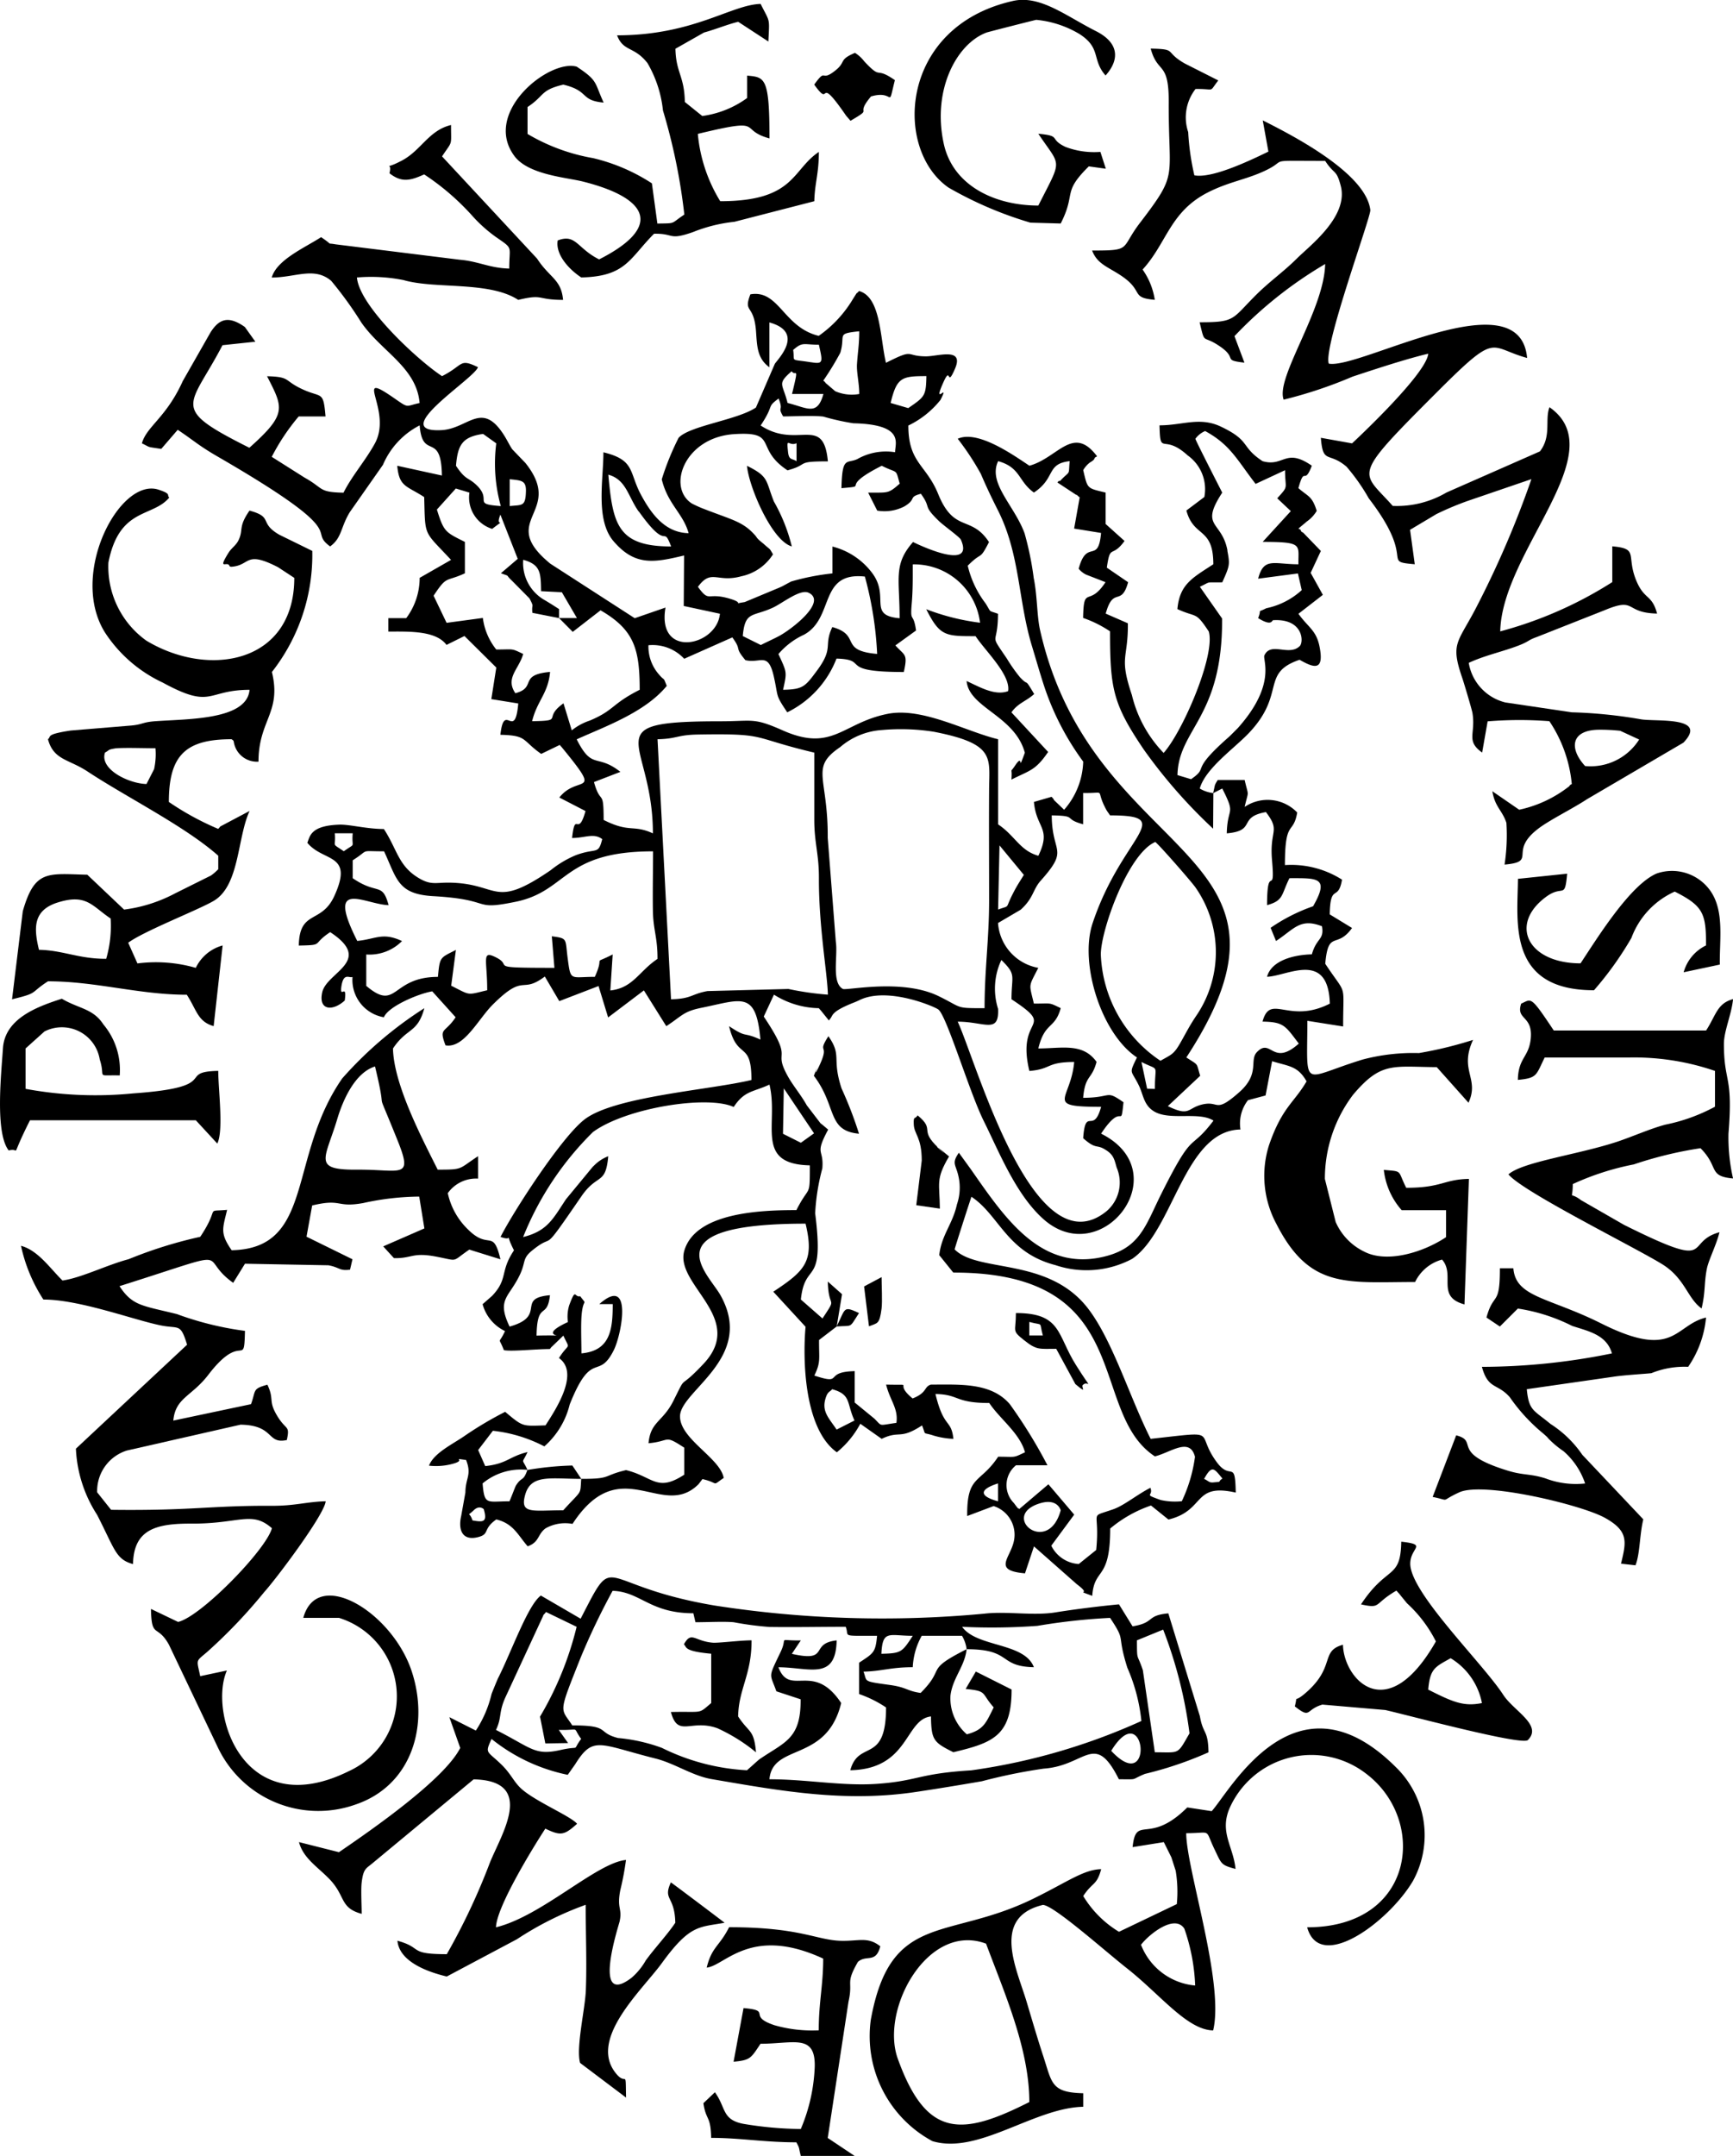
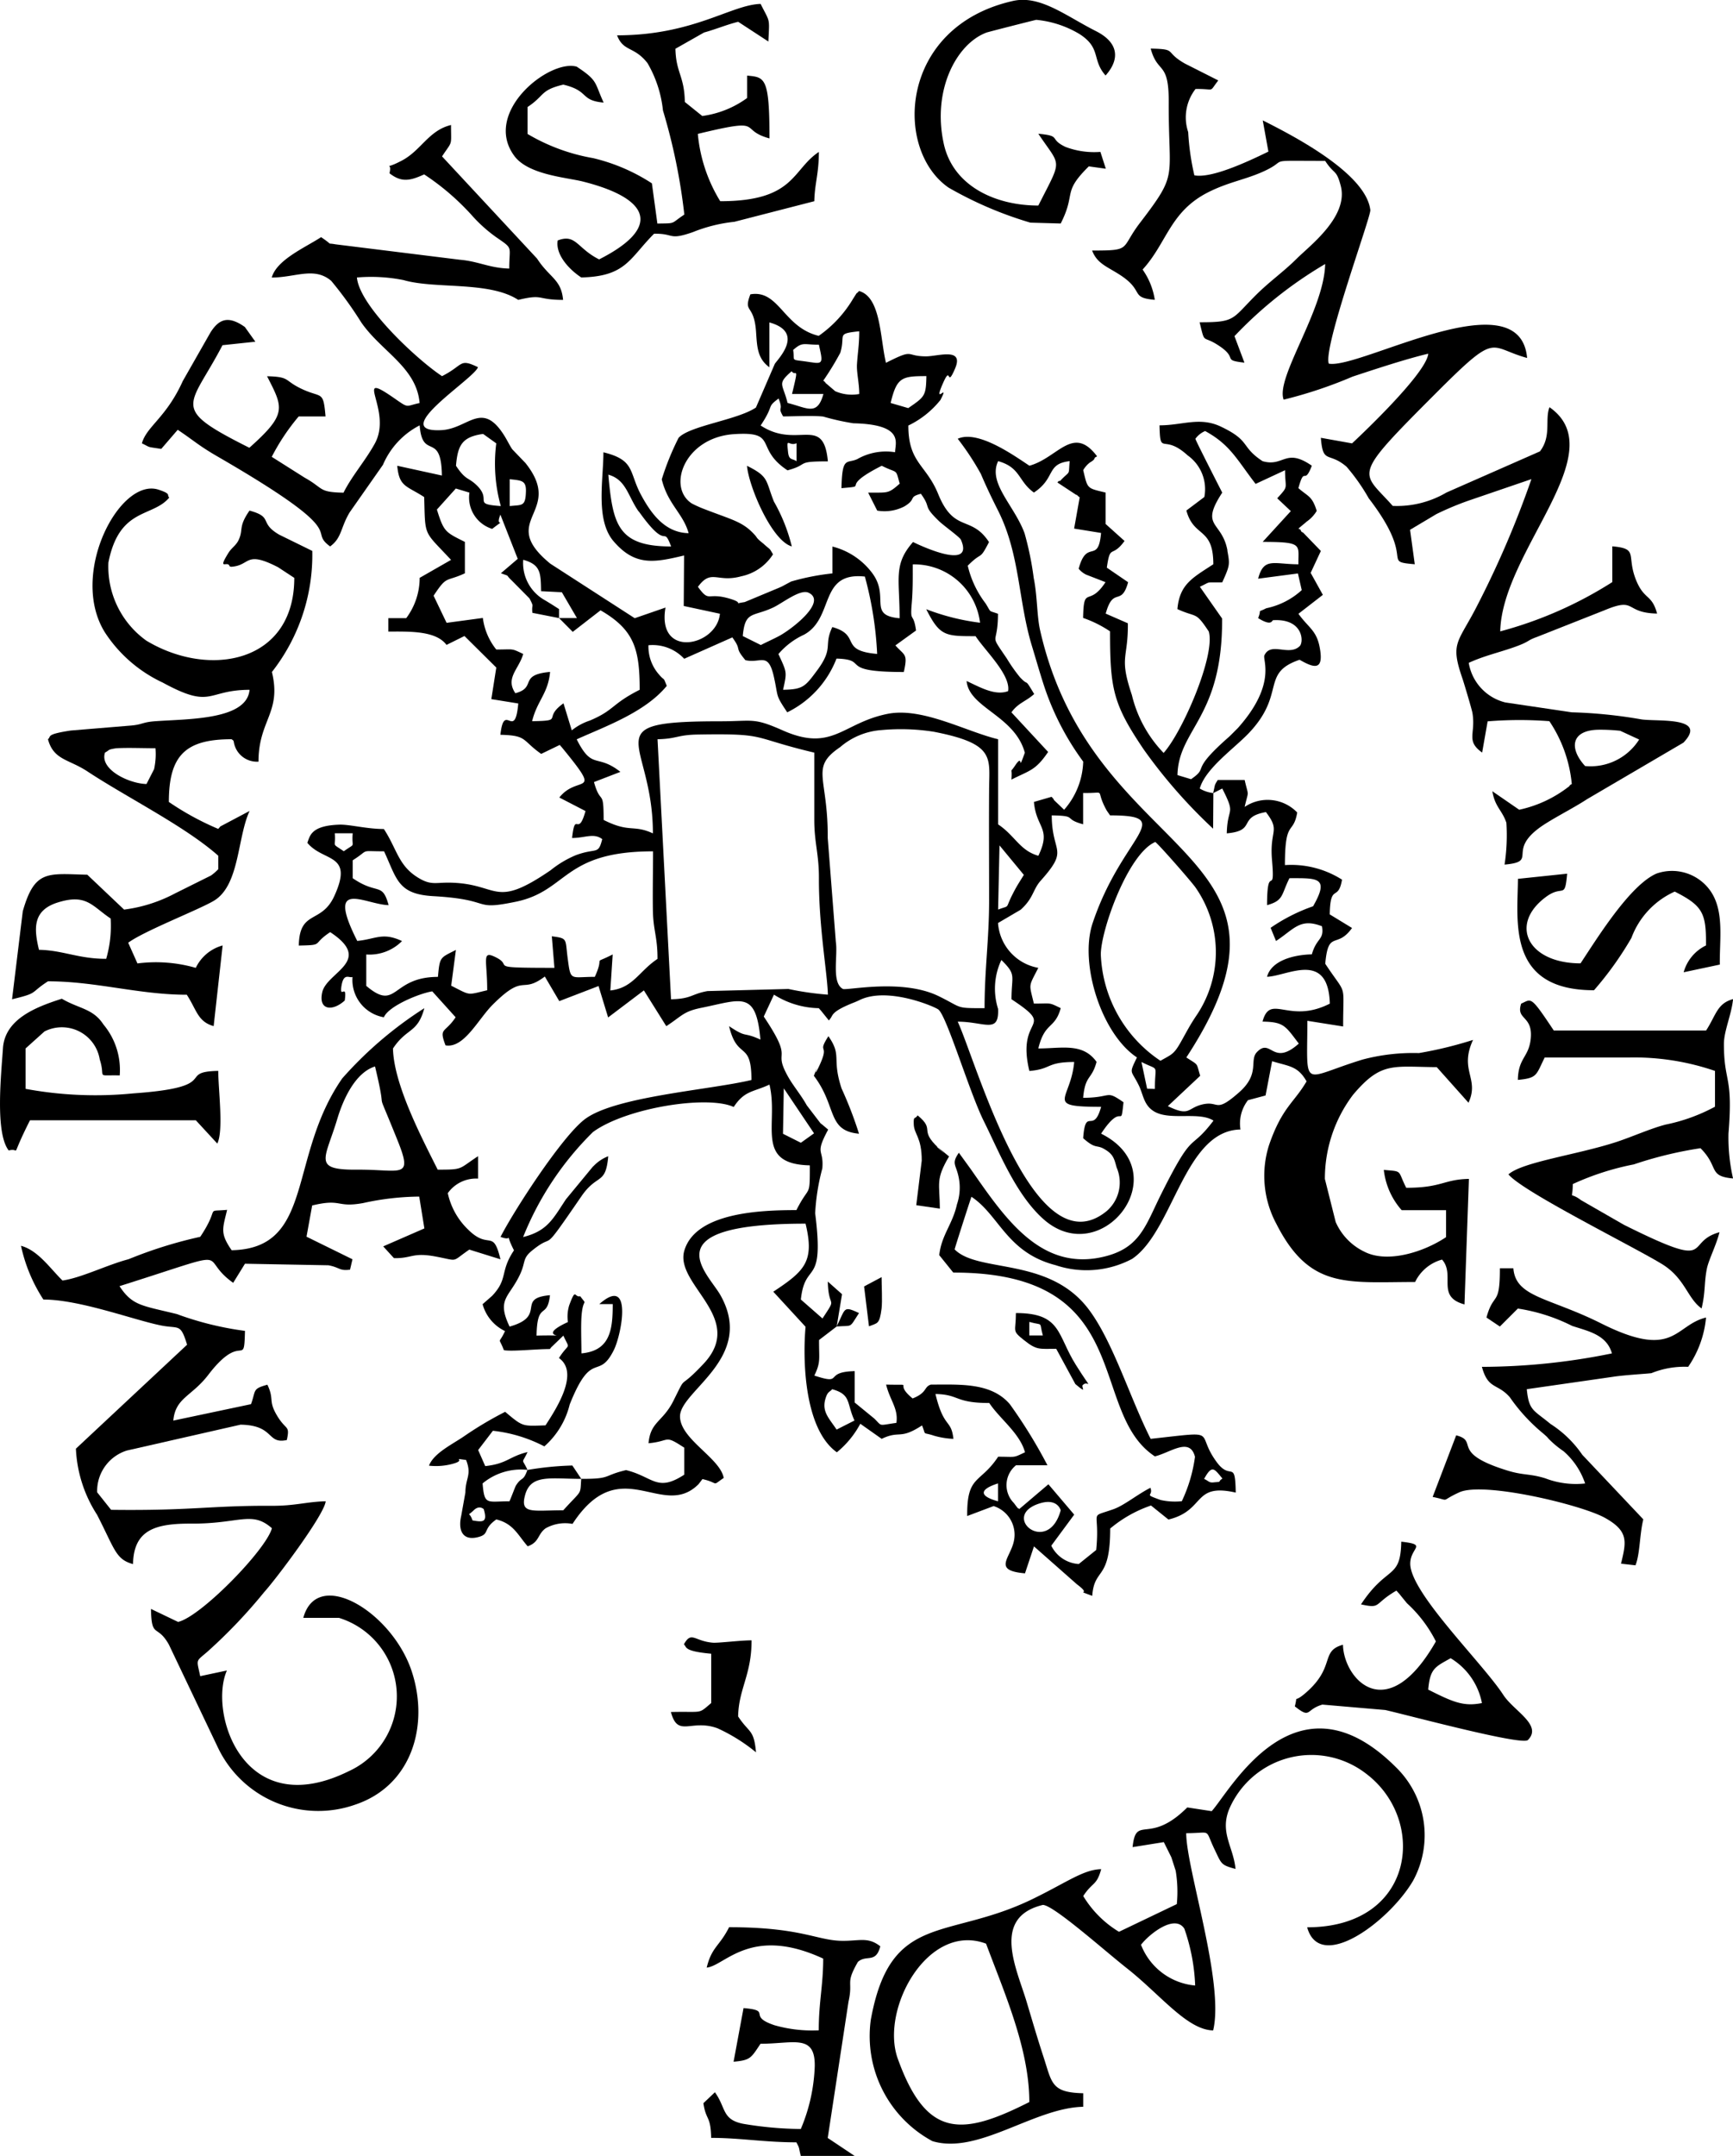
<svg xmlns="http://www.w3.org/2000/svg" width="82.395" height="102.461" viewBox="0 0 82.395 102.461">
  <g id="logotype_AGS" data-name="logotype AGS" transform="translate(-0.099 0.022)">
    <g id="_1966656355664" transform="translate(0.099 -0.022)">
      <path id="Path_1" data-name="Path 1" d="M1672.678,1497.841c-.605,2.214-2.948.253-.97-.336C1672.533,1497.26,1672.678,1497.841,1672.678,1497.841Zm-27.432-.054c.195.647-.05.618-.535.535-.149-.46-.286-.149.054-.477C1645.039,1497.575,1645.242,1497.787,1645.247,1497.787Zm24.451-.373c-.953-.261-.85-.58,0-.85Zm-19.816-1.065c-.058.8.062.481-.854,1.492-1.451,0-2.065.2-1.816-.717C1647.481,1496.112,1648.41,1496.348,1649.881,1496.348Zm30.068.166c-.224.021-.216-.054-.452-.166.381-.7.485-.477.871-.016C1680.1,1496.506,1680.4,1496.477,1679.95,1496.514Zm-32.626-.593c-.211.585-.257.29-.543.738-.037.054-.224.568-.311.754-1.078,0-1.19.207-1.277-.85A2.852,2.852,0,0,1,1647.324,1495.921Zm14.489-3.835c.916.253.676.651,1.061,1.488l-.85.431c-.377-.568-.746-.879-.5-1.559C1661.614,1492.19,1661.709,1492.215,1661.813,1492.086Zm-2.3-14.3,1.438,2.139-.626.448-.85-.427Zm-9.626,18.564-.427-.638a14.958,14.958,0,0,0-2.131.211c-.278-.6-.278-.245,0-.85-.875.211-.97.556-2.011.667l-.336-.763.7-.916a6.9,6.9,0,0,1,2.446.742,3.874,3.874,0,0,0,1.206-1.99c1.061-2.666,1.356-1.094,2.1-2.591.373-.75.908-3.594-.692-2.181h.638c0,1.211-.116,2.218-1.488,2.342,0-.547-.029-1.182,0-1.716.066-1.012.319-.493-.058-1-.29.075-.195-.448-.522.427a1.824,1.824,0,0,0-.062.8c-1.82.837.692.593-1.492.643.033-1.679.506-.73.638-1.919-1.65.145-.112.987-1.92,1.492-.634-1.327-.016-1.376.5-2.487.274-.589.1-.75.576-1.132,1.182-.958.29.411,2.334-2.566.767-1.119,1.157-.514,1.281-1.911a1.887,1.887,0,0,0-.647.415c-.033.033-.079.074-.108.108l-1.252,1.517c-.614.92-.875,1.513-2.04,1.8a14.607,14.607,0,0,1,3.321-4.991c1.563-1.148,5.443-1.766,6.691-1.19.518-.788.92-.7,1.7-1.065.452,1.861-.738,3.781,1.919,3.839,0,1.6-.008.875-.638,2.127-1.662,0-4.784.1-5.327,1.919-.485,1.625,2.964,3.2.912,5.385-1.277,1.36-.742.373-1.434,1.762-.506,1.007-1.09.978-1.182,2.015,1.07-.1.717-.431,1.7.211v1.281c-1.3.85-1.476.1-2.769-.216C1650.881,1496.2,1651.341,1496.352,1649.881,1496.348Zm26.9-18.547-.269-1.269c.887.452.638.041.638,1.281Zm-2.052,2.86c.456.257.485.469.605.891a1.792,1.792,0,0,1-.473,2.064c-3.466,2.84-6.193-7.076-7.085-9,1.277,0,1.973.6,1.919-.609a3.187,3.187,0,0,1,.157-2.322c.734.721.481.713.481,1.866,2.205,1.455.2.713.85,3.408,1.078-.091.788-.423,2.131-.427-.162,1.828-1.459,2.131,1.281,2.131-.373,1.351-.742-.05-.854,1.492C1674.341,1480.686,1674.361,1480.458,1674.73,1480.661Zm2.691-4.183a6.363,6.363,0,0,1-2.84-5.058c0-1.148,1.293-4.792,2.591-5.344.24.195,1.687,1.853,1.9,2.147a5.37,5.37,0,0,1,.087,6.053c-.356.522-.485.8-.792,1.339C1678.051,1476.18,1677.947,1476.176,1677.421,1476.478Zm-38.193-5.7c-1.53-3.026.365-1.729,1.492-1.7-.307-1.119-.522-.464-1.708-1.281v-.85c.85-.539.274-.427,1.492-.427.614,1.327.651,2.036,2.342,2.131,2.914.166,1.795.7,3.9.27,2.512-.51,2.235-2.4,6.546-2.4,0,.92-.021,1.857-.008,2.778.012.97.224,1.285.22,2.334-.875.58-1.161,1.385-2.243,1.5l.112-1.712c-1.036.531-.34-.046-.85,1.065-1.161,0-1.144.228-1.285-.846-.133-.978.021-.978-.759-1.082l.124,1.5c-3.292,0-1.944-.062-2.74-.477-.755-.394-.452.075-.456,1.542-.987.232-.763.261-1.712-.216l.224-1.7c-.755.385-.767.315-.854,1.281-2.239,0-1.928,1.679-3.408.427v-1.492a2.173,2.173,0,0,0,1.7-.638C1640.429,1470.351,1640.114,1470.7,1639.227,1470.782Zm30.536-4.539,1.157,1.4c-.137.236-.311.477-.51.871-.415.8-.1.547-.713.779Zm-30.752-.576c-.062.755.187.419-.423.854-.622-.427-.365-.141-.427-.854Zm23.012,23.439.253-1.534-.676-.6c.029,1.368.477.643-.253,1.754l-1.028-.9c.2-1.895,1.132-.526.68-4.1a10.17,10.17,0,0,1,.34-2.131c.083-.958-.385-.614.278-1.845l-.245-.207c-.033-.029-.091-.07-.124-.1l-.647-.846c-.261-.469-.6-.871-.846-1.285-.866-1.492.336-.643-1.2-2.935l.485-1.041a4.114,4.114,0,0,0,2.131.643c.033.037.079.091.1.112l.381.473c.025-.033.058-.079.075-.1.108-.133.046-.286.8-.622.3-.133.336-.129.6-.257,1.339-.634,3.557.323,3.727.456.4.3,1.468,3.905,2.16,5.3.721,1.447,1.513,3.47,2.815,4.643,2.786,2.521,6.442-2.2,2.765-4.042,1.057-1.6.916-.112,1.065-1.492-.879-.609-.51-.216-1.919-.211.1-1.111.4-.825.638-1.708-.655-.92-1.654-.638-2.769-.638.311-1.281.783-.9,1.065-1.915-.593-.286-.41-.216-1.277-.216-.232-.987-.265-.763.211-1.7a2.327,2.327,0,0,1-1.915-2.131l1.074-.63c.622-.556.576-.962.958-1.385,1.376-1.542.527-1.256.522-3.1,1.273.021.51.158,1.492.423v-1.488c1.186.025.526-.253,1.107.808.021.042.133.195.174.257,3.217,0,.564.941-.833,5.132-.634,1.911.419,5.252,2.11,6.372-.4.833-.278.555.112,1.376.2.439.224.912.721,1.2.755.435,2.118-.017,2.807.427-1.177,1.551-.9.319-2.483,3.482-.784,1.571-1.02,2.657-2.943,3.031-2.856.547-4.515-1.911-6.1-4.187l-.58-.8c-.369.535-.133.543-.008,1.173a2.451,2.451,0,0,1-.083,1.281c-.211.958-.734,1.447-.842,2.413l.667.829c8.768-.016,6.355,6.616,9.585,8.735.742-.178,1.662-.937,1.907.021a7.106,7.106,0,0,1-.626,2.11,3.1,3.1,0,0,1-1.007-.058c-.87-.311-.328-.149-.485-.58-.618.311-1.24.833-1.754,1.016-1.235.439-.626-.037-.825,1.94l-.829.667a1.563,1.563,0,0,1-1.306-.871l1.09-1.476-1.227-1.443-1.385,1.177c-.079-.091.033.112-.253-.282a1.21,1.21,0,0,1,.1-1.8h1.492a23.944,23.944,0,0,0-1.787-2.9c-.887-1.036-2.359-.933-3.752-.933-.348.108-.157.377-.871.659-.978-.8.236-.622-1.26-.659.182.755.589,1.132.489,1.82-.879.12-.659.182-1.045-.2l-.937-.767v-1.492c-1.53.033-.473.684-1.919.211.315-.655.216-.779.224-1.691Zm.29-16.044c-.547-.3-.228-1.563-.332-2.239l-.385-4.942c.017-2.931-.862-3.321.593-4.311a3.367,3.367,0,0,1,1.961-.808,10.114,10.114,0,0,1,2.487.079c2.919.568,2.645,1.219,2.632,2.695-.012,1.774,0,3.553,0,5.327,0,1.845-.216,3.271-.216,5.116-1.43,0-1.011,0-2.193-.576C1665.125,1472.557,1662.492,1473.154,1662.314,1473.062Zm-1.356-11.23c0,1.065,0,2.135,0,3.2,0,1.09.224,1.621.22,2.765-.008,2.317.4,4.5.427,5.539a13.922,13.922,0,0,1-1.878-.27l-3.843.1c-.779.137-.746.369-1.737.39l-.642-12.358c.933-.021.924-.207,1.911-.224C1658.8,1460.916,1657.874,1461.1,1660.958,1461.832Zm-1.7-4.689a3.527,3.527,0,0,1,1.215-.916c1.459-.8.68-3,2.89-2.761a16.9,16.9,0,0,1,.584,3.677c-1.841-.158-.734-.887-2.131-1.277-.431.9.087.962-.717,2.052-.572.771-.667.912-1.625.929C1659.665,1457.985,1659.669,1458.043,1659.255,1457.143Zm-1.7-.85c.108-1.2.456-.9,1.426-1.347.452-.207,1.3-.9,1.7-.713.908.423-.8,1.741-1.41,2.064-.274.145-.576.278-.858.423Zm-8.735-.854v-.427c-.249-.162-.406-.261-.655-.411a2.02,2.02,0,0,1-1.049-1.932c.838.232.833.63.85,1.492l.987.05.717,1.227Zm0,0,.651.655,1.322-1.024c1.6.925,1.861,1.841,1.861,3.777-1.356.684-1.19.966-2.375,1.464a2.726,2.726,0,0,0-.854.464l-.394-1.285c-1.024.73.079.825-1.492.85.24-.978.763-1.314.854-2.342-1.53.137-.61.738-1.65,1.012-.493-.725.166-1.136.373-1.865-.593-.282-.415-.212-1.281-.212a3,3,0,0,1-.638-1.5l-1.724.232-.618-1.289c.651-.987.555-.634,1.488-1.065v-1.492c-.929-.464-1-.473-1.331-1.538l.9-1,.647.195a1.562,1.562,0,0,0,1.082,1.724c.771-.6.1.037.39-.676l.825,2.1-.8.684c.481.178.174.025.51.34l.85.858c.245.477.087.22.137.684Zm-2.346-6.6c.56.062.788.054.771.589-.021.725-.187.622-.771.688Zm6.14,1.534c1.414,1.982,1.119.568,1.534,1.662-2.529,0-2.773-1.032-2.985-3.412C1652.021,1448.86,1652.1,1449.644,1652.609,1450.369Zm27.315,13.382.423-.216c.667,1.314.245.825.215,2.131,1.434-.124.5-.767,1.861-1.011.713.933.162.821.29,2.288.162,1.853-.232.05-.236,2.135.8-.22.667-.489,1.065-1.281,1.326,0,1.923-.058,1.123,1.335a8.364,8.364,0,0,0-2.019,1.024l.257.626c.866-.568,1.144-1.107,2.185-.7.116.659-.261.539-.481,1.335-.825.017-1.915.274-2.131,1.065.941-.021,2.91-1.281,2.985,1.277-1.969,1-2.827-.518-3.2.854,1.024.017,1.086.207,1.725,1.045-1.244,1.111-1.314-.278-1.977.39-.406.4.166,1.024-.862,1.928-1.182,1.041-.916.369-1.77.58-.7.174-.568.585-1.617.075l1.538-1.443c-.2-.647-.046-.469-.659-.871,6.579-10.057-4.436-9.162-6.956-20.318-.153-.684-.124-1.6-.3-2.467a14.737,14.737,0,0,0-.435-2.127c-.489-1.331-1.758-2.384-1.256-3.428,1.074.3.949.958,1.7,1.492,1.053-.692.568-1.364,1.7-1.492-.062.7.046.431-.385.866-.017.016-.087.108-.1.075s-.07.046-.1.071l.9.593c.016-.037.075.066.162.112l-.265,1.488,1.281.207c-.133,1.513-.672.245-1.065,1.7a1.049,1.049,0,0,0,.356.282l.92.357c-.8,1.227-1.036.091-1.065,1.7a5.526,5.526,0,0,1,1.281.638c0,2.732.137,3.453,1.613,5.63a24.638,24.638,0,0,0,3.287,3.748Zm-34.094-16.62a7.493,7.493,0,0,0,.216,2.981c-1.389-.1-.394-.253-1.144-.987-.415-.4-.518-.22-.987-.929.083-.983.29-1.372,1.289-1.513Zm14.277,0v.85c-.211-.145-.365-.029-.406-.452C1659.632,1446.787,1659.74,1447.293,1660.109,1447.131Zm20.488,5.095c-.261-1.426-1.339-1.086-.249-2.753-.187-.369-1.244-2.433-1.277-2.558a1.1,1.1,0,0,1,.464-.369c1.2.651,1.517,1.372,2.4,2.512l1.4-.651c0,.924.195.713-.373,1.335l.647.609-1.339,1.463c1.961,0,1.683.141,1.7,1.065-1.157,0-1.65-.352-1.915.684l1.891-.249.182.792a3.575,3.575,0,0,1-1.687.862c-.485.249-.187-.025-.386.468.663.414.651.1.713.1,1.426-.087,1.468,1.032,1.264,1.231-.514.5-1.368-.224-1.679.439-.1.207.6,1.368-1.26,3.453-.041.041-.385.39-.427.423-1.936,1.7-.9,1.389-1.8,2.01l-.647-.195c.05-2.214,2.151-2.719,2.123-7.441l-1.057-1.509c.568-.269.228-.195,1.065-.211C1680.721,1452.931,1680.725,1452.9,1680.6,1452.226Zm-22.192-5.949c.676-1.016.253-.833.85-1.277.253.634-.074.352.216.85.539,0,1.4-.05,1.907.008a11.56,11.56,0,0,0,1.43.319c2.458.054,1.982.953,1.986,1.376a2.75,2.75,0,0,0-1.8.328c-.5.228-.717-.157-.75,1.38,1.418-.124-.232.021,1.915-1.065.783.394.647.1.854.85-.555.493-.555.419-1.5.427l.431.854a2.051,2.051,0,0,0,1.293-.2c.605-.365.162-.435.783-.6.527.726.05.51.846,1.285.224.22,1.007.775,1.057.9.7,1.588-2.272.112-2.276.108-.945,1.074-.638,1.725-.638,3.623-1.53-.133-.464-.991-1.285-2.123a3.4,3.4,0,0,0-1.911-1.285v1.277a11.316,11.316,0,0,0-1.961.385s-.394.211-.415.224c-.046.021-.1.046-.145.066l-1.65.688c-.659.1.046.075-.655-.145-1.165-.365-.987.216-1.567-.58.643-.875.9-.182,2.056-.5a2.359,2.359,0,0,0,1.513-1.045c-.2-.34-.083-.166-.448-.5-.016-.012-.215-.174-.232-.195-.133-.133-.071-.1-.195-.236-.568-.626-1.053-.7-2.4-1.223a5.47,5.47,0,0,1-.589-.265c-1.19-.779-.34-3.13,2-3.292,2.164-.145.949.659,2.554,1.72,1.082-.294.323-.427,1.919-.427C1661.4,1445.739,1660.158,1447.447,1658.4,1446.277Zm6.177-1.065c.294-1.219.526-1.277,1.7-1.277-.017.953-.083.982-.862,1.521Zm-4.9,0c-.228-.937-.522-.883.195-1.509.182.286.365-.357.017,1.082h1.492C1661.1,1445.859,1660.619,1445.44,1659.682,1445.212Zm1.7-1.065a13.485,13.485,0,0,0,.808-1.323c.261-.871-.224-.9.9-1.02,0,.634-.075,1.028-.108,1.563-.025.39.108.9.108,1.418a1.973,1.973,0,0,1-1.144-.133l-.46-.394C1661.469,1444.2,1661.419,1444.184,1661.385,1444.147Zm-.568-.866c-1.061-.174-.775.017-.866-.589.456-.4.485-.249,1.223-.249C1661.365,1443.264,1661.4,1443.38,1660.818,1443.28Zm19.107,20.471a1.6,1.6,0,0,1-.642-.216c.265-.941,1.6-1.878,2.3-2.6,1.832-1.9.56-2.877,2.446-3.52.634.361,1.186.593.953-.605-.153-.8-.539-.925-1.007-1.58l1.161-.9-.58-1.045.485-1.041-.837-.866c-.021-.021-.1-.033-.112-.1s-.079-.066-.116-.1l.232-.195c.029-.025.087-.066.12-.1s.087-.066.116-.091a1.644,1.644,0,0,0,.4-.452c-.22-.717-.41-.676-.871-1.082.307-1.111.261-.083.639-1.065-1.26-.875-1.327.075-2.342-.216-1.065-.7-.543-.958-1.982-1.642-1.011-.481-1.832-.058-2.918-.062.033,1.513.153.348,1.339,1.43a1.968,1.968,0,0,1,.792,1.977l-.854.642c.356,1.314,1.281.763,1.281,2.554-.987.647-1.6.941-1.708,2.131.937.431.842.079,1.492,1.065.327,1.124-1.24,4.759-2.147,5.771a5.955,5.955,0,0,1-1.509-2.753c-.622-1.853-.174-1.691-.191-3.408l-1.053-.46c.361-1.326.738-.3,1.065-1.492l-1.012-.692c.166-1.165.224-.419.842-1.269l-.9-.808v-1.492c-.9-.216-.85-.166-1.065-1.065a1.206,1.206,0,0,1,.294-.344c.037-.037.216-.116.24-.207.017-.07.083-.07.125-.108-1.144-1.521-1.857.075-3.217.448-.755-.5-2.458-1.716-3.408-1.281a12.725,12.725,0,0,1,1.1,1.671c.257.605.514,1.14.817,1.741,1.057,2.1.949,4.287,1.621,6.471.182.6.406,1.385.6,1.961a12.832,12.832,0,0,0,1.828,3.5,3.62,3.62,0,0,1-.908,2.288l-.485-.464c-.012-.066-.062-.083-.108-.153l-.842.245c.108,1.256.846,1.235.211,2.558-.883-.245-1.111-.958-1.915-1.492v-4.046c-1.53-.365-3.6-1.534-5.252-1.206-2.147.427-2.612,1.836-4.983.788-1.409-.626-1.4-.435-2.977-.435-6.082,0-3.2.829-3.2,5.327-.949-.435-1.094-.008-2.342-.638,0-1.538-.137-.651-.46-1.8l1.256-.485c-1.128-.891-1.331-.062-2.077-1.546,1.289-.589,3.242-1.269,4.282-2.541-.195-.485-.066-.187-.361-.531a2.01,2.01,0,0,1-.51-1.4,2.05,2.05,0,0,1,1.7.643l2.288-1.016c.485.663.062.415.622,1.082.725.174,1.078-.427,1.351.779.228,1.016.054.829.638,1.7a4.744,4.744,0,0,0,2.342-2.554c1.617.046-.012.638,3.2.638.2-.883.042-.771-.4-1.264l.982-.709c-.128-.916-.286-.319-.207-1.256.058-.655.05-1.223.05-1.886a3.154,3.154,0,0,1,3.2,2.773,10.871,10.871,0,0,1-2.558-.642c.647,1.285.908,1.281,2.346,1.281.444.684,1.679,1.837,1.546,2.612-.626.236-1.36-.2-1.973-.481.116,1.281,2.288,1.638,2.769,3.408-.377,1.041-.029-.042-.46.605-.282.427-.128,0-.178.672.887-.448,1.144-.431,1.745-1.314l-1.745-1.882c.319-.448.684-.514,1.082-.87-.51-.858-.211-.3-.684-.808a7.618,7.618,0,0,1-.614-.875c-.887-1.31-.427-.522-.423-2.131-.473-.174-.3-.025-.584-.485a4.728,4.728,0,0,1-.854-1.8c.717-.725.535-.2,1.011-1.123-.854-1.3-1.654-.415-2.413-2.276-.576-1.418-1.422-1.48-1.422-3.263a4.375,4.375,0,0,0,1.526-1.215c.464-.9-.377.34.108-.767.427-.983.158.282.589-.73s-.8-.58-1.376-.576c-1.032,0-.514-.4-1.911.307-.286-1.19-.236-3.126-1.281-3.412-.207.236.012-.091-.278.361a5.7,5.7,0,0,1-1.638,1.77c-1.683-.406-1.886-2.21-3.25-1.973-.348.912.17.427.269,1.758.05.713.054,1.285.634,1.708v-2.131c1.675.46.444,1.7.261,1.965l-.9,2.081c-.887.593-3.159.866-3.677,1.439a12.722,12.722,0,0,0-.8,1.973c.286,1.186,1.02,1.621,1.277,2.558-1.09-.021-1.745-.866-2.251-1.8-.6-1.1-.27-1.671-1.8-2.044,0,1.3-.385,3.2.473,4.216,1.028,1.206,1.94,1.028,3.362.688l-.016,2.4,1.72.369c-.141,1.546-3.014,2.16-2.587-.294l-1.463.506-4.013-2.591c-2.57-2.106.721-2.4-1.182-4.784l-.626-.651c-.128-.182-.24-.431-.394-.672-1.057-1.667-1.7-.307-2.972-.24-2.608.133,1.575-2.45,1.733-2.993-.908-.435-.663-.1-1.708.427-1.161-.763-3.93-3.325-4.046-4.689a7.862,7.862,0,0,1,2.218.124c1.509.439,4.071.037,5.452.941,1.219-.294.862,0,2.131,0-.087-.987-.642-1.045-1.235-1.961l-4.519-4.859c.514-.779.427-.448.427-1.492-1.074.261-1.418,1.215-2.355,1.7-.97.506-.41-.046-.572.593.56.439.966.369,1.65.054a11.777,11.777,0,0,1,2.288,1.969,6.833,6.833,0,0,0,1.123,1.007c.85.589.634.39.634,1.5-.933-.021-1.455-.344-2.346-.419l-5.92-.734c-.477-.087-.041.087-.68-.34-.746.489-2.11,1.07-2.346,1.919,1.128,0,2.019-.527,2.827.157a18.009,18.009,0,0,1,1.43,1.978c.958,1.385,2.628,2.131,2.773,3.83-.7.145-.477.278-1.235-.249-1.99-1.376-.029.584-.891,2.168-.444.813-1.09,1.538-1.492,2.342-1.211-.025-.92-.2-1.845-.713l-1.567-.991a10.218,10.218,0,0,1,1.281-1.92h1.277c-.108-1.235-.17-.87-1.065-1.277-.954-.431-.56-.605-1.716-.634.771,1.509.97,1.787-.842,3.4-3.839-1.928-2.836-1.878-1.277-4.875l1.563-.166-.5-.7c-.767-.539-1.215-.406-1.637.265l-1.314,2.305c-.788,1.745-1.72,2.152-1.944,2.96.448.216.191.153.92.265l.783-.908c.767.51.987.746,1.915,1.281,6.55,3.793,4.179,3.42,5.331,4.262.564-.406.493-.9.933-1.625l1.58-2.255a3.768,3.768,0,0,1,1.745-1.874c.128,1.692,1.024.245,1.057,2.384l-2.123-.464c.091,1.012.439.941,1.281,1.488.054,1.928-.042,1.567,1.277,2.985l-1.492.854a3.2,3.2,0,0,1-.639,1.915h-.85v.638c.97,0,2.259-.054,2.765.634l.854-.423,1.513,1.5-.236,1.5,1.281.207c-.162,1.824-.672-.137-.85,1.488,1.293.029,1.007.253,1.94.908l.883-.427a.647.647,0,0,0,.079.091c2.019,2.463.8,1.273-.1,2.409l1.244.643c-.361,1.31-.485-.079-.638,1.281.618,0,1.028-.253,1.434.054-.195.771-.257.394-1.256.763a4.923,4.923,0,0,0-1.2.717c-2.72,1.861-2.421.655-4.726.589-.763-.021-.962.157-1.637-.278-.883-.572-.953-1.343-1.563-2.272-.812,0-1.638-.224-2.118-.207-1.356.046-1.393.535-1.521.862.767.933,2.222.473,1.285,2.525-.618,1.356-1.658.638-1.691,2.359,1.231-.025.589-.042,1.492-.638,2.089,1.372-.162,1.895-.377,2.856-.195.866.493.92,1.07.394.12-.866-.245-.05-.162-.655.1-.692.365-.4.531-.464a1.8,1.8,0,0,0,1.492,1.915c.216-.531,1.7-1.14,2.3-1.231l1.111,1.231c-.514.775-.808.473-.481,1.335.879.153,1.542-1.227,2.234-1.924,1.559-1.559,1.335-.481,2.487-1.347l.688,1.169,1.866-.717.456,1.492,1.7-1.285,1.065,1.7c.767-.5.808-.7,1.683-.875,1.9-.385,2.583-.837,2.794,1.513-.879-.4-.6-.042-1.492-.638.4,1.662,1.061.647,1.065,2.558-1.986.477-6.5.779-7.93,1.87-1.107.846-3.4,4.4-4,5.588.7.257.129-.361.639.638-.688,1.028-.261,1.335-1.036,2.16l-.456.4a1.994,1.994,0,0,0,1.066,1.277c-.315.688-.319.212-.054.908.4.071,1.5-.054,2.185-.054.033-.037.074-.1.1-.116l.543-.522c.328.717.29.29-.211,1.065.987.7-.12,2.4-.638,3.2-1.119.037-1.061.075-1.919-.643a17.154,17.154,0,0,0-2,1.194c-.605.4-1.4.792-1.621,1.364a3,3,0,0,0,1.2-.108c.576-.174-.162-.261.564-.162.282.717-.029.846-.033,1.546l-.2,1.115c-.153.663.054,1.186.779,1.011.609-.145.216-.373.891-.846.821.2,1.024.746,1.492,1.277.564-.2.46-.568.85-.854a1.9,1.9,0,0,1,1.281-.211c2.28-3.49,4.262-.153,5.995-1.89l.182-.24c.833.191.406.361,1.011-.054-.166-.949-2.077-1.841-2.077-2.927,0-1.219,3.6-2.778,1.923-5.758-.6-1.065-3.37-3.4,4.046-3.4.435,1.8-.037,2.243-1.534,3.234l1.534,1.667c-.141,1.584-.066,4.859,1.488,5.965a4.463,4.463,0,0,0,1.115-1.356l1.016.717c.883-.423.837.066,1.919-.638.211.518-.017.294.572.489a3.813,3.813,0,0,0,.92.149c-.108-.962-.452-.464-.854-2.131,1.148.021.908.427,2.558.427.5.755,1.447,1.426,1.7,2.342-.593.282-.415.211-1.277.211-.858,1.3-1.492.85-1.472,2.819l1.256-.473a1.428,1.428,0,0,1,.97,1.634c-.158.837-1.057,1.426.522,1.563l.427-1.281,2.04,1.8c.8.6-.211.2.73.551.1-1.376.854-.684.854-3.2a6.087,6.087,0,0,1,1.94-1.094l.829.667c1.778-.431,1.136-1.75,3.2-1.281-.029-1.625-.228-.531-.9-1.443-1.09-1.472.261-1.484-3.146-1.111-.991-1.957-1.8-4.66-2.972-6.189-1.895-2.467-5.236-1.683-6.347-2.815,0-.046.775-2.458.8-2.5,1.323.875,1.675,2.649,4,3.25a4.624,4.624,0,0,0,3.64-.3c1.965-1.327,2.475-6.1,5.149-6.148a1.815,1.815,0,0,1,.357-1.393l.837-.224.311-1.629c.8.249,1.219.216,1.638.958-.593,1.02-1.161,1.227-1.779,3.014a4.82,4.82,0,0,0,.34,3.752c1.588,3.13,3.35,2.769,6.6,2.769a2.011,2.011,0,0,1,1.281-1.065c.647.734-.3,1.762,1.066,2.131l.211-5.966c-1.21.025-1.277.423-2.981.423-.431-.854-.141-.767-1.065-.85a3.459,3.459,0,0,0,.85,1.915H1691v1.281c-1.086.725-2.8,1.248-3.884.692a2.822,2.822,0,0,1-1.364-1.41l-.514-2.048a6.613,6.613,0,0,1,1.339-4c1.339-1.588,1.89-1.327,3.98-1.314l1.509,1.691c.535-1.161-.456-1.526.216-2.985a18.718,18.718,0,0,1-2.574.626,9.384,9.384,0,0,0-2.674.307c-2.943.9-2.637,1.513-2.628-1.841l1.7.27c0-2.181.2-1.389-.85-2.981.145-1.646.539-.672,1.273-1.7l-1.061-.647c.029-1.517.4-.572.585-1.65a4.5,4.5,0,0,0-2.715-.692c0-2.222.394-1.4.585-2.5a1.952,1.952,0,0,0-2.5-.265c.195-.842.195-.439,0-1.281h-1.277C1679.962,1463.42,1680.032,1463.337,1679.925,1463.751Z" transform="translate(-1622.247 -1426.063)" fill-rule="evenodd" />
-       <path id="Path_2" data-name="Path 2" d="M3466.621,18092.092C3468.258,18089.422,3468.7,18094.318,3466.621,18092.092Zm1.223-5.252,1.248-.51a21,21,0,0,1,1.252,4.93c-.6,1.039-.443.9-1.65.9l-.568-3.9C3467.844,18087.412,3467.848,18087.875,3467.844,18086.84Zm-8.1.422c-2.048,1.037-.949.846-2.185,2.078-.651-.092-.647-.262-1.435-.375-1.368-.189-1.086-.148-1.281-.637.866-.018,1.293-.211,2.342-.211a3.382,3.382,0,0,1,.427-1.492h1.916A1.655,1.655,0,0,1,3459.747,18087.262Zm-4.05.217c.054-1.158.369-.854,1.492-.854C3456.679,18087.395,3456.655,18087.457,3455.7,18087.479Zm-18.324,3.619c.3-.631.1-.822.489-1.637l1.754-3.785c.012-.07.07-.076.133-.184l1.459.705a15.615,15.615,0,0,1-1.741,4.27l.253,1.273,1.082-.018-.444-.625c1.094.025.609-.191,1.065.426-.473.643.046.3-.974.527C3439.2,18092.332,3439.069,18091.955,3437.373,18091.1Zm22.374-3.836c2.177,0,1.489.818,3.2.855-.448-1.184-2.711-.937-3.412-1.92a29.335,29.335,0,0,0,3.578-.045,29.491,29.491,0,0,1,3.458-.379c.788,1.186.286.676.821,2.371a8.435,8.435,0,0,1,.667,2.529,29.442,29.442,0,0,1-8.092,2.346c-2.533.154-2.508.5-4.473.641-1.663.115-3.341-.217-5.12-.217.154-1.732,2.72-.775,3.412-3.623-1.331-2.006-2.437-.262-2.985-1.7,1.455,0,2.732.662,2.769-1.277-1.323.145-.282,1.057-2.131.639l.427-.639c-1.157.023-.6-.211-.954.535-.614,1.285-.522,1-.207,1.885l1.152.379c.017,1.844-.713,2.014-1.861,2.785-.037.025-.091.059-.128.088l-.56.5a10.315,10.315,0,0,1-4.046-1.064,8.109,8.109,0,0,0-2.089-.469c-1.041-.27-.315-.6-2.172-.6-.564-.863-.688-.49.4-3.227a33.1,33.1,0,0,1,1.517-3.168c1.331.043,1.766,1.066,3.839,1.066l.1.426c.63,0,1.318-.041,1.816,0a15.221,15.221,0,0,0,1.7.225c1.2.018,2.425-.008,3.627-.008.195.48-.294.428,1.492.428-.075.8-.162.82-.854,1.279v1.49a5.47,5.47,0,0,1,1.281.637c0,2.721-1.3,1.51-1.7,2.984,2.811-.057,2.587-2.416,3.835-2.557.021,1.111.112,1.227,1.065,1.7,1.87-.447,2.773-.771,2.769-2.98l-1.7-.854-.485.828c1.057.1.721.191,1.335.875-.373.746-.472,1.063-1.277,1.281a2.253,2.253,0,0,1-.779-1.84C3459.076,18088.635,3459.66,18088.08,3459.747,18087.262Zm-16.491,12.91c.125-.594-.141-.576.025-1.447a13.656,13.656,0,0,0,.274-1.447c-1.389.125-4.013,2.676-6.181,3.2.021-.953,1.725-3.736,2.346-4.689.738.357.9.313,1.509-.23-.3-.361-1.928-1.037-2.62-1.639-.386-.336-.51-.721-.97-1.17-.7-.68-.8-.51-.477-1.223a8.5,8.5,0,0,0,3.623,1.705l.353-.5c.858-1.381,1.148-.945,3.826-.273.908.229,1.741.816,2.653.975,3.316.568,6.351,1.119,9.742.609,1.028-.154,2.085-.328,3.117-.506a25.906,25.906,0,0,1,2.939-.6c2.007-.137,2.417-1.8,3.574.506.982,0,.51.041,1.239-.256a17.311,17.311,0,0,0,3.022-1.025c-.021-1.1-.253-.82-.41-1.717l-1.5-4.887c-1.078.1-.609.436-1.7.617l-.646-1.045c-.879.08-2.152.24-3.031.383-1.044.166-2.3-.062-3.35.057a51.859,51.859,0,0,1-12.847-.385c-5.7-.961-4.631-2.736-6.368.627l-1.89-1.1c-.614.436-1.406,2.686-2.035,3.926-.025.045-.27.643-.311.756a5.418,5.418,0,0,1-.746,1.734l-1.26-.637.518,1.463c-.754,1.5-4.241,3.914-5.767,4.955l-1.9-.48c.2.762.875,1.168,1.443,1.752.792.82.477,1.369,1.538,1.658,0-.4-.042-1.131,0-1.492.083-.676.211-.654.547-.941l4.776-3.959c2.985.063,1.31,2.619.771,3.963a30.722,30.722,0,0,1-2.048,4.346c-1.861,0-1.107-.3-2.346-.639.091,1,1.438,1.484,2.346,1.7l3.337-1.773a15.411,15.411,0,0,1,3.267-1.635c0,1.318.058,2.758.008,4.059-.033.885-.477,2.732-.274,3.455l2.185,1.648c-.025-1.467.033-.477-.514-1.193-1.256-1.633,1.3-3.934,2.218-5.2,1.343-1.848,1.774-1.693,2.981-1.916,0-.006-2.392-1.811-2.554-1.918-.39.854.182.613.211,1.918-.365.549-.995,1.225-1.406,1.793a3.11,3.11,0,0,1-.676.824C3441.9,18104.338,3443.214,18100.375,3443.256,18100.172Z" transform="translate(-3413.789 -18008.881)" fill-rule="evenodd" />
      <path id="Path_3" data-name="Path 3" d="M257.831,11560.77c.676,2.8-.153.477,1.041,3.438.8,1.965.236,1.45-1.895,1.467-2.156.017-1.509-.5-.933-2.434C256.318,11562.332,256.89,11561.064,257.831,11560.77Zm.854-.854c.663-1,1.161-.705,1.492-1.916a18.354,18.354,0,0,0-3.905,3.338c-2.6,3.738-1.3,8.084-5.257,8.166-.56-.809-.431-1.016-.216-1.919-1.1.1-.29-.2-1.277,1.281a20.809,20.809,0,0,0-3.408,1.065c-1.007.262-2.247.887-3.142,1.012-.6-.589-1.165-1.435-1.973-1.65a7.612,7.612,0,0,0,1.065,2.554c1.729,0,4.307.975,5.588,1.231.866.174.924-.125,1.244.916l-5.286,4.941a6.288,6.288,0,0,0,1.007,3.143c.846,1.646.883,2.119,1.708,2.342.033-1.612,1.036-1.932,2.765-1.923,2.3.013,2.881-.63,3.839.22-.278,1.027-3.383,4.207-4.461,4.452l-1.289-.618c.025,1.443.294.693.854,1.7l2.338,4.908a5.284,5.284,0,0,0,6.529,2.69c2.686-.907,3.528-3.776,2.67-6.351-.941-2.815-4.49-4.95-5.149-2.521h1.7a3.907,3.907,0,0,1,.468,7.283c-5.037,2.492-6.679-2.794-5.8-4.783l-1.269.27c-.174-.83-.228-.672.332-1.153a24.811,24.811,0,0,0,2.707-2.839c.556-.61,2.869-3.682,2.927-4.32-.9.021-1.451.22-2.558.215-2.91-.016-3.814.24-7.645.191l-.663-.833a2.016,2.016,0,0,1,1.418-1.986l5.4-1.228c1.633.025,1.235.941,2.2.73.158-.73-.033-.432-.468-1.165-.427-.718-.116-.755-.456-1.464-.73.2-.535.258-.779.925l-3.694.78c.1-1.091.871-1.141,1.662-2.173,1.633-2.131,1.7-.245,1.745-2.09a15.058,15.058,0,0,1-3.242-.8c-1.667-.41-2.106-.391-2.724-1.326,5.825-1.837,3.6-1.439,5.406-.158l.56-.908,3.967.074c.547.1.518.279,1.028.208l.116-.493-2.185-1.074.269-1.484c1.43-.344,1.128.121,2.429-.115a12.788,12.788,0,0,1,2.661-.307l.245,1.513-1.957.854.51.559c.871.018.866-.289,2-.074,1.115.212.7.27,1.584-.332l1.48.461c-.361-1.5-.531-.4-1.555-1.43a3.386,3.386,0,0,1-.949-1.713,1.649,1.649,0,0,1,1.439-.692v-1.065c-.945.617-.684.639-1.919.639C260.02,11564.1,258.723,11561.611,258.685,11559.916Z" transform="translate(-240.001 -11510.085)" fill-rule="evenodd" />
      <path id="Path_4" data-name="Path 4" d="M12548.439,593.089c-.771-.842-.668-1.7.626-1.725a8.676,8.676,0,0,1,1.044.05l.9.415A2.732,2.732,0,0,1,12548.439,593.089Zm-23.439-24.5c.244.638.729.763,1.368,1.186,1.128.75.419,1.053,1.612,1.157a3.353,3.353,0,0,0-.58-1.439c1.164-1.269,1.293-2.757,3.134-3.681.929-.464,1.654-.572,2.483-.924,1.514-.651-.033-.56,3.063-.56.448.684.53.377.742,1.19.378,1.451-1.468,2.836-2.077,3.441-.668.667-1.318,1.1-2.023,1.812-1.077,1.086-.932,1.231-2.611,1.227.262,1.074.12.605.85,1.07,1.053.667.158.721,1.281.85l-.473-1.26a19.584,19.584,0,0,1,4.312-3.428c-.05,2.2-2.371,5.4-1.974,6.446a21.094,21.094,0,0,0,3.275-1.094c1.065-.352,2.55-.842,3.6-1.09-.09.991-3.623,4.262-3.623,4.262l-1.483-.265c.1,1.281.364.638,1.223,1.376a9.382,9.382,0,0,1,1.054,1.5c2.309,3,.547,2.993,2.188,3.134l-.224-1.638,1.252-.746a14.265,14.265,0,0,1,1.5-.63l3.018-1.032a46.077,46.077,0,0,1-2.7,6.247c-.828,1.555-1.147,1.584-.584,3.217.063.178.452,1.48.48,1.65.166,1-.331,1.314.461,1.882l.261-1.484a18.674,18.674,0,0,1,2.935-.008,6.43,6.43,0,0,1,1.066,2.985c-.037.033-.092.037-.112.1a5.825,5.825,0,0,1-2.388,1.124l-1.277-.879c.129.763.465.891.668,1.5a9.266,9.266,0,0,1-.087,1.986c1.612-.141.116-.614,1.657-1.749.553-.406,1.613-.929,2.264-1.36l4.582-2.686c1.215-1.269-1.322-.987-2.023-1.111a22.649,22.649,0,0,0-3.287-.332l-3.155-.468a2.328,2.328,0,0,1-1.741-1.882c.734-.34,1.459-.493,2.219-.767.7-.253.525-.286,1.023-.464l3.213-1.269c1.542-.643.916.124,2.5.158-.253-.933-.6-.63-.99-1.567-.493-1.2.145-1.517-1.14-1.629v1.7a19.061,19.061,0,0,1-5.328,2.342c.084-3.831,5.414-8.507,2.342-10.654-.231.589.108,1.372-.455,2.1l-4.44,1.953a4.654,4.654,0,0,1-2.558.638c-1.5-1.7-2.039-1.264,2.077-5.381,2.943-2.943,2.45-2.16,4.312-1.65-.344-3.831-7.955.547-9.428.27-.289-.742,2.007-6.981,1.974-7.3-.207-1.754-3.689-3.544-5.115-4.262l.269,1.484c-1.119.547-2.735,1.277-3.52,1.128a11.863,11.863,0,0,1-.294-2.056,2.2,2.2,0,0,1,.349-2.048c.97-.017.609.2,1.082-.406l-1.584-.8c-1.016-.576-.327-.688-1.629-.713.332,1.235.866.556.857,2.55-.016,3.7.481,3.312-1.343,5.7C12526.311,568.522,12526.932,568.589,12525,568.589Z" transform="translate(-12473.076 -556.682)" fill-rule="evenodd" />
      <path id="Path_5" data-name="Path 5" d="M139.281,5621.579c-.245-1.016-.307-1.89.924-2.259,1.343-.411,1.6.183,2.483.771a5.6,5.6,0,0,1-.211,1.916C141.167,5622.011,140.425,5621.6,139.281,5621.579Zm5.112-7.88c-.829-.017-2.243-.692-1.973-1.493.245-.132.1-.132.489-.2.091-.017.514-.021.626-.021.419,0,.862.013,1.285.013a3.3,3.3,0,0,1-.066.995Zm4.9-4.477c-.124,1.43-2.885,1.38-4.473,1.492-.684.05-.585.17-1.277.216l-2.757.228c-1.223.187-.9.282-1.078.411.265.995.987.945,1.874,1.53,1.9,1.252,4.647,2.611,6.223,4.009v.639a2.263,2.263,0,0,1-.344.3l-1.708.85a7.07,7.07,0,0,1-2.425.771l-1.749-1.658c-1.886-.045-2.5-.253-3.068,1.737l-.51,4.183c1.293-.311.817-.282,1.708-.854,2.288,0,4.324.638,6.6.638.477.734.518,1.277,1.277,1.492l.427-3.834a1.994,1.994,0,0,0-1.277,1.065,6.852,6.852,0,0,0-2.773-.211l-.439-.983c.725-.547,3.362-1.571,4.071-1.994,1.231-.734,1.111-3.005,1.7-4.27l-1.393.738c-.017.024-.062.078-.1.115a13.344,13.344,0,0,1-2.346-1.28c0-2.235.813-2.981,2.985-2.981.033.037.087.042.1.112a1.114,1.114,0,0,0,1.177.954c0-1.978,1.107-2.33.638-4.262a9.006,9.006,0,0,0,1.919-5.754l-1.571-.771c-.987-.572-.257-.833-1.414-1.145-.551.8-.274.883-.518,1.4-.12.257-.327.36-.485.613-.535.866-.041.36.05.613.012.042.091.046.112.042.9-.071.622-.788,2.2.024l.771.506c0,4.042-4.042,4.784-7.031,2.985a4.327,4.327,0,0,1-1.807-3.714c.518-2.641,2.1-2.131,2.894-3.089-.141-.124.129-.166-.518-.377-1.845-.589-4.274,4.038-2.533,6.8a6.622,6.622,0,0,0,2.74,2.371C147.539,5610.171,147.232,5609.226,149.293,5609.222Z" transform="translate(-137.428 -5576.438)" fill-rule="evenodd" />
      <path id="Path_6" data-name="Path 6" d="M9972.871,19824.891c.862,2.32,2.057,4.994,2.057,7.527-3.226,1.633-4.892,1.729-6.256-2.064C9967.83,19828.008,9970.1,19823.854,9972.871,19824.891Zm7.367.053c.386-.506,1.608-1.477,2.061-.764a9.206,9.206,0,0,1,.514,2.7A3.047,3.047,0,0,1,9980.238,19824.943Zm4.494-3.6c-.1-1.061-.759-1.725-.3-2.852a4.254,4.254,0,0,1,6.521-1.67c2.9,2.2,2.316,7.291-2.815,7.291.6,2.182,3.894-.273,5.033-2.209a4.512,4.512,0,0,0-.825-5.41c-4.764-4.742-7.855,1.119-8.747,2.1l-1.161-.178c-1.832,1.824-2.437.311-2.6,1.887l1.484-.238.356.715c.009.02.2.621.208.641a6.058,6.058,0,0,1,.054,1.59l-2.749,1.316a5,5,0,0,1-1.7-1.7c.456-.691.635-.477.854-1.277-.85.018-1.638.631-3.268,1.422-4.054,1.975-6.752.586-7.686,5.738a5.67,5.67,0,0,0,2.928,5.766c2.184.656,4.825-1.582,7.171-1.633V19832c-1.525-.035-1.479-.479-1.89-1.734-.3-.916-.523-1.687-.8-2.611-.465-1.559-1.7-4.01.771-4.605.5,0,2.939,2.18,4.009,3.021,1.588,1.252,2.849,2.918,4.088,2.943.543-2.256-1.276-7.678-1.281-9.373,1.256,0,.854-.256,1.352.779C9984.073,19821.113,9984.031,19821.15,9984.732,19821.34Z" transform="translate(-9925.989 -19732.516)" fill-rule="evenodd" />
      <path id="Path_7" data-name="Path 7" d="M5805.686,46.492c.3.792.813.506,1.447,1.322a5.619,5.619,0,0,1,.734,2.247,27.956,27.956,0,0,1,1.016,4.95c-.684.452-.365.41-1.281.427l-.261-1.911a8.84,8.84,0,0,0-2.8-1.2,9.175,9.175,0,0,1-3.113-1.148V49.9c.829-.547.589-.8,1.7-1.065,1.26.3.775.75,1.919.854-.447-.97-.257-1.032-1.281-1.708-1.3-.373-4.5,2.168-2.964,4.245.664.9,2.492,1.02,3.259,1.215,3.237.817,3.735,2.2.771,3.7-1.053-.526-1.1-1.235-1.969-.9-.112.63.477,1.335,1.119,1.758,2.135-.046,2.293-.908,3.462-2.077.982-.021.667.332,1.841-.075a7.314,7.314,0,0,1,1.978-.493l3.8-.978c.021-.866.216-1.293.216-2.342-1.289.854-1.132,2.342-4.689,2.342a7.377,7.377,0,0,1-1.065-3.2c3.308-.8,1.861-.207,3.407.216,0-2.91-.216-2.91-1.065-2.985v1.065a4.67,4.67,0,0,1-2.131.854l-.829-.667c-.021-1.244-.423-1.385-.447-2.529l1.359-.771c.584-.162,1.082-.377,1.625-.51l1.435.937c.054-1.161.087-.879-.369-1.787C5811.108,45.037,5809.313,46.492,5805.686,46.492Z" transform="translate(-5776.347 -44.813)" fill-rule="evenodd" />
      <path id="Path_8" data-name="Path 8" d="M17300.605,11455.211c-.266.788.563.543.455,1.663-.092.9-.592.9-.613,1.961.941-.087.859-.228,1.277-1.065h4.049a11.861,11.861,0,0,1,4.047.639v1.7a8.443,8.443,0,0,1-2.35.851c-.73.19-1.609.589-2.359.833-1.861.605-4.447.941-5.111,1.533.676.822,5.809,3.362,7.266,4.242,1.137.684,1.225,1.637,1.916,2.13.191-.8.115-1.2.25-1.882.082-.423.463-1.156.6-1.741-1.744.478-.07,1.874-4.543-.353l-2.035-1.169c-.609-.46-.4.087-.395-.767a12.767,12.767,0,0,1,2.9-.934,18.61,18.61,0,0,1,3.172-.77c.9.9.34,1.33,1.547,1.438a8.774,8.774,0,0,1-.217-2.135c.229-2.8-.217-2.388-.217-4.258,0-.621.367-1.409.434-2.131-.76.207-.8.75-1.281,1.492h-7.242C17301.027,11454.793,17301.105,11454.992,17300.605,11455.211Z" transform="translate(-17228.281 -11407.512)" fill-rule="evenodd" />
      <path id="Path_9" data-name="Path 9" d="M16436.6,14546.4c-.8-.664-1.027-.618-1.125-1.65l4.1-.589c.547-.087,1.7-.149,1.828-.174a4.182,4.182,0,0,1,1.744-.3,4.91,4.91,0,0,0,.85-2.343c-1.508.365-1.484,2.031-4.975.286-2.486-1.247-4.078-1.239-4.186-2.628h-.641c.006,1.857-.3,1.1-.637,2.342l.637.428.855-.854a8.552,8.552,0,0,1,2.582.825c.789.257,1.639.423,1.891,1.306a31.057,31.057,0,0,1-6.182.639c.295,1.091.738.767,1.328,1.446a8.468,8.468,0,0,0,1.525,1.671c.049.038.182.157.229.2.029.029.07.08.1.113a4.68,4.68,0,0,0,.7.58,3.515,3.515,0,0,1,1.025,1.533,4.056,4.056,0,0,1-1.891-.244c-.738-.229-1.033-.137-1.768-.36-2.811-.858-1.352-1.4-2.471-1.684l-1.119,2.927c.908.183.287.229,1.27-.22,1.148-.519,5.77.585,6.906,1.206,1.16.639,1.031,1.145.779,2.186l.689.078c.219-.559.189-1.43.371-2.185l-2.9-3.067A5.273,5.273,0,0,0,16436.6,14546.4Z" transform="translate(-16362.884 -14478.727)" fill-rule="evenodd" />
      <path id="Path_10" data-name="Path 10" d="M8071.631,22104.867h2.558l-1.277-.852.987-6.471c.232-1.029-.166-.826.447-1.895.407-.365.85.092,1.066-.742-.6-.473-1.012-.24-1.87-.262-1.165-.029-1.928-.646-5.319-.646-.464.92-.825.93-1.065,1.92.862-.08,2.093-2.023,5.539-.428,0,1.266-.212,2.066-.212,3.408a6.521,6.521,0,0,1-2.1-.24c-1.339-.445-.074-.7-1.476-.816l-.473,2.549c.8-.074.82-.162,1.281-.854,1.566,0,2.6-.484,2.578,1.061a8.352,8.352,0,0,1-.663,2.99,17.2,17.2,0,0,1-2.736-.246c-1.024-.2-.812-.762-1.348-1.5l-.547.52c.12.832.348.574.369,1.648,1.38,0,2.524.211,4.05.211C8071.594,22104.539,8071.523,22104.451,8071.631,22104.867Z" transform="translate(-8033.558 -22002.406)" fill-rule="evenodd" />
      <path id="Path_11" data-name="Path 11" d="M.513,11457.209c.626-.162,0,.568,1.012-1.434H9.41l1.02,1.106c.307-.614.046-2.566.046-3.454-2.023.042.245.768-4.046,1.07a18.27,18.27,0,0,1-5.116-.216v-1.919l.9-.809a1.824,1.824,0,0,1,2.628,1.334c.3.921-.236.727.949.756a3.366,3.366,0,0,0-.775-2.422c-.493-.762-1.161-.742-1.977-1.223-1.2.385-2.707.949-2.8,2.355C.161,11453.557-.146,11456.367.513,11457.209Z" transform="translate(-0.099 -11402.532)" fill-rule="evenodd" />
      <path id="Path_12" data-name="Path 12" d="M14857.338,17681.031c.088-1.008.328-1.078,1.066-1.492a3.191,3.191,0,0,1,1.488,2.131C14859.014,17681.848,14858.5,17681.615,14857.338,17681.031Zm-.854-5.986c0-.775.858-.9-.427-1.045-.037,1.828-.663,1.086-1.915,2.98.986.215.576-.012,1.684-.654.037.037.086.1.107.119s.078.092.1.121l.295.361a6.275,6.275,0,0,1,1.375,1.814c-2.342,4.105-4.385,1.771-4.418.158-1.1.3-.332,1.037-1.767,2.283-.646.561-.356,0-.522.645.783.617.493.152,1.311-.084l2.992.258c1.17.268,6.5,1.7,6.778,1.426.709-.709-.667-1.377-1.165-2.139C14859.922,17679.762,14856.484,17676.434,14856.484,17675.045Z" transform="translate(-14789.434 -17600.73)" fill-rule="evenodd" />
      <path id="Path_13" data-name="Path 13" d="M10496.264,10.6c.751-1.476.047-1.443,1.336-2.715l.809.112-.258-.8a3.855,3.855,0,0,1-1.658-.236c-.824-.39-.152-.522-1.293-.626,1.086,1.625,1.16,1.119,0,3.412-2.064,0-4.07-.941-4.5-2.956-.552-2.55.621-4.738,2.035-5.265.074-.029,2.288-.593,2.367-.605a4.886,4.886,0,0,1,2.064.68c1.037.672.564,1.211,1.231,1.965.7-.784.613-1.567-.452-2.106-1.426-.717-2.652-1.725-3.942-1.439-5.414,1.211-5.7,7.06-3.067,8.876a17.977,17.977,0,0,0,3.885,1.662Z" transform="translate(-10445.833 0.022)" fill-rule="evenodd" />
      <path id="Path_14" data-name="Path 14" d="M17405.285,9985.036c-2.5,0-3.414-1.841-1.652-3.15.832-.622.9.157,1.016-1.111l-2.34.245c-.008,1.989-.555,5.3,3.617,5.294a15.887,15.887,0,0,0,1.777-2.483,3.9,3.9,0,0,1,2.061-2.205c1.355.684,1.492,1.036,1.488,2.558a2.015,2.015,0,0,0-1.064,1.276l1.719-.365c-.016-1.193.217-2.52-.43-3.478a2.23,2.23,0,0,0-2.574-.85C17407.637,9981.31,17406.082,9983.834,17405.285,9985.036Z" transform="translate(-17330.139 -9939.252)" fill-rule="evenodd" />
      <path id="Path_15" data-name="Path 15" d="M7694.618,18771.662c.154.107-.07.32,1.3.443v2.344c-.643.547-.357.389-1.916.426.332,1.244.949.316,2.21.771a8.3,8.3,0,0,1,1.836,1.145c-.1-1.115-.324-.9-.85-1.705.025-1.316.643-1.98.639-3.617-.547,0-1.6.137-1.857.111C7695.1,18771.5,7694.982,18771.012,7694.618,18771.662Z" transform="translate(-7662.104 -18693.51)" fill-rule="evenodd" />
-       <path id="Path_16" data-name="Path 16" d="M9338,607.509c.87,1.211.066-.63,1.518,1.48l.207.24c1.164-.684.157-.182.974-1.157,1.161-.34.771.688,1.136-.775-.99-.688-.584.037-1.455-.891a1.661,1.661,0,0,0-.443-.406c-.792.336-.41.415-.916.825C9338.27,607.434,9338.609,606.659,9338,607.509Z" transform="translate(-9299.288 -603.488)" fill-rule="evenodd" />
      <path id="Path_17" data-name="Path 17" d="M10481,12789.148l-.261,2.122,1.123.161c-.013-1.227-.211-1.381.436-2.479l-.249-.207c-1-.825.585.576-.245-.191-.974-.907-.128-.837-1-1.555-.133.212-.2,0-.184.424C10480.638,12787.908,10481,12788.028,10481,12789.148Z" transform="translate(-10437.176 -12733.99)" fill-rule="evenodd" />
      <path id="Path_18" data-name="Path 18" d="M9334,11880.882c1.115,1.46.609,2.612,2.147,2.753a18.688,18.688,0,0,0-.829-2.151c-.48-1.46.037-1.534-.626-2.483-.576.9.107.27-.452,1.447C9333.854,11881.256,9334.386,11879.9,9334,11880.882Z" transform="translate(-9295.306 -11829.754)" fill-rule="evenodd" />
      <path id="Path_19" data-name="Path 19" d="M11643.531,15054.065h-.644v-.643C11643.593,15053.617,11643.336,15053.361,11643.531,15054.065Zm.638.639.907,1.671c.635.535.221.1.369.033.245-.24.522.436-.34-.937-.908-1.438-.68-2.471-2.855-2.471,0,.92-.217.809.4,1.3C11643.244,15054.771,11643.356,15054.7,11644.169,15054.7Z" transform="translate(-11593.949 -14990.596)" fill-rule="evenodd" />
      <path id="Path_20" data-name="Path 20" d="M8569.131,5342.835a8.258,8.258,0,0,0-.85-2.131c-.406-1.016-.224-1.177-1.281-1.7C8567.088,5340,8568.182,5342.573,8569.131,5342.835Z" transform="translate(-8531.485 -5316.866)" fill-rule="evenodd" />
      <path id="Path_21" data-name="Path 21" d="M9910,14641.443l.232,1.895c.41-.166.5-.079.6-.846.041-.357,0-1.09,0-1.492Z" transform="translate(-9868.917 -14580.304)" fill-rule="evenodd" />
      <path id="Path_22" data-name="Path 22" d="M9595,15009.063c.8-.062.576.107,1.065-.639C9595.3,15008.071,9595.439,15008.188,9595,15009.063Z" transform="translate(-9555.223 -14946.02)" fill-rule="evenodd" />
    </g>
  </g>
</svg>